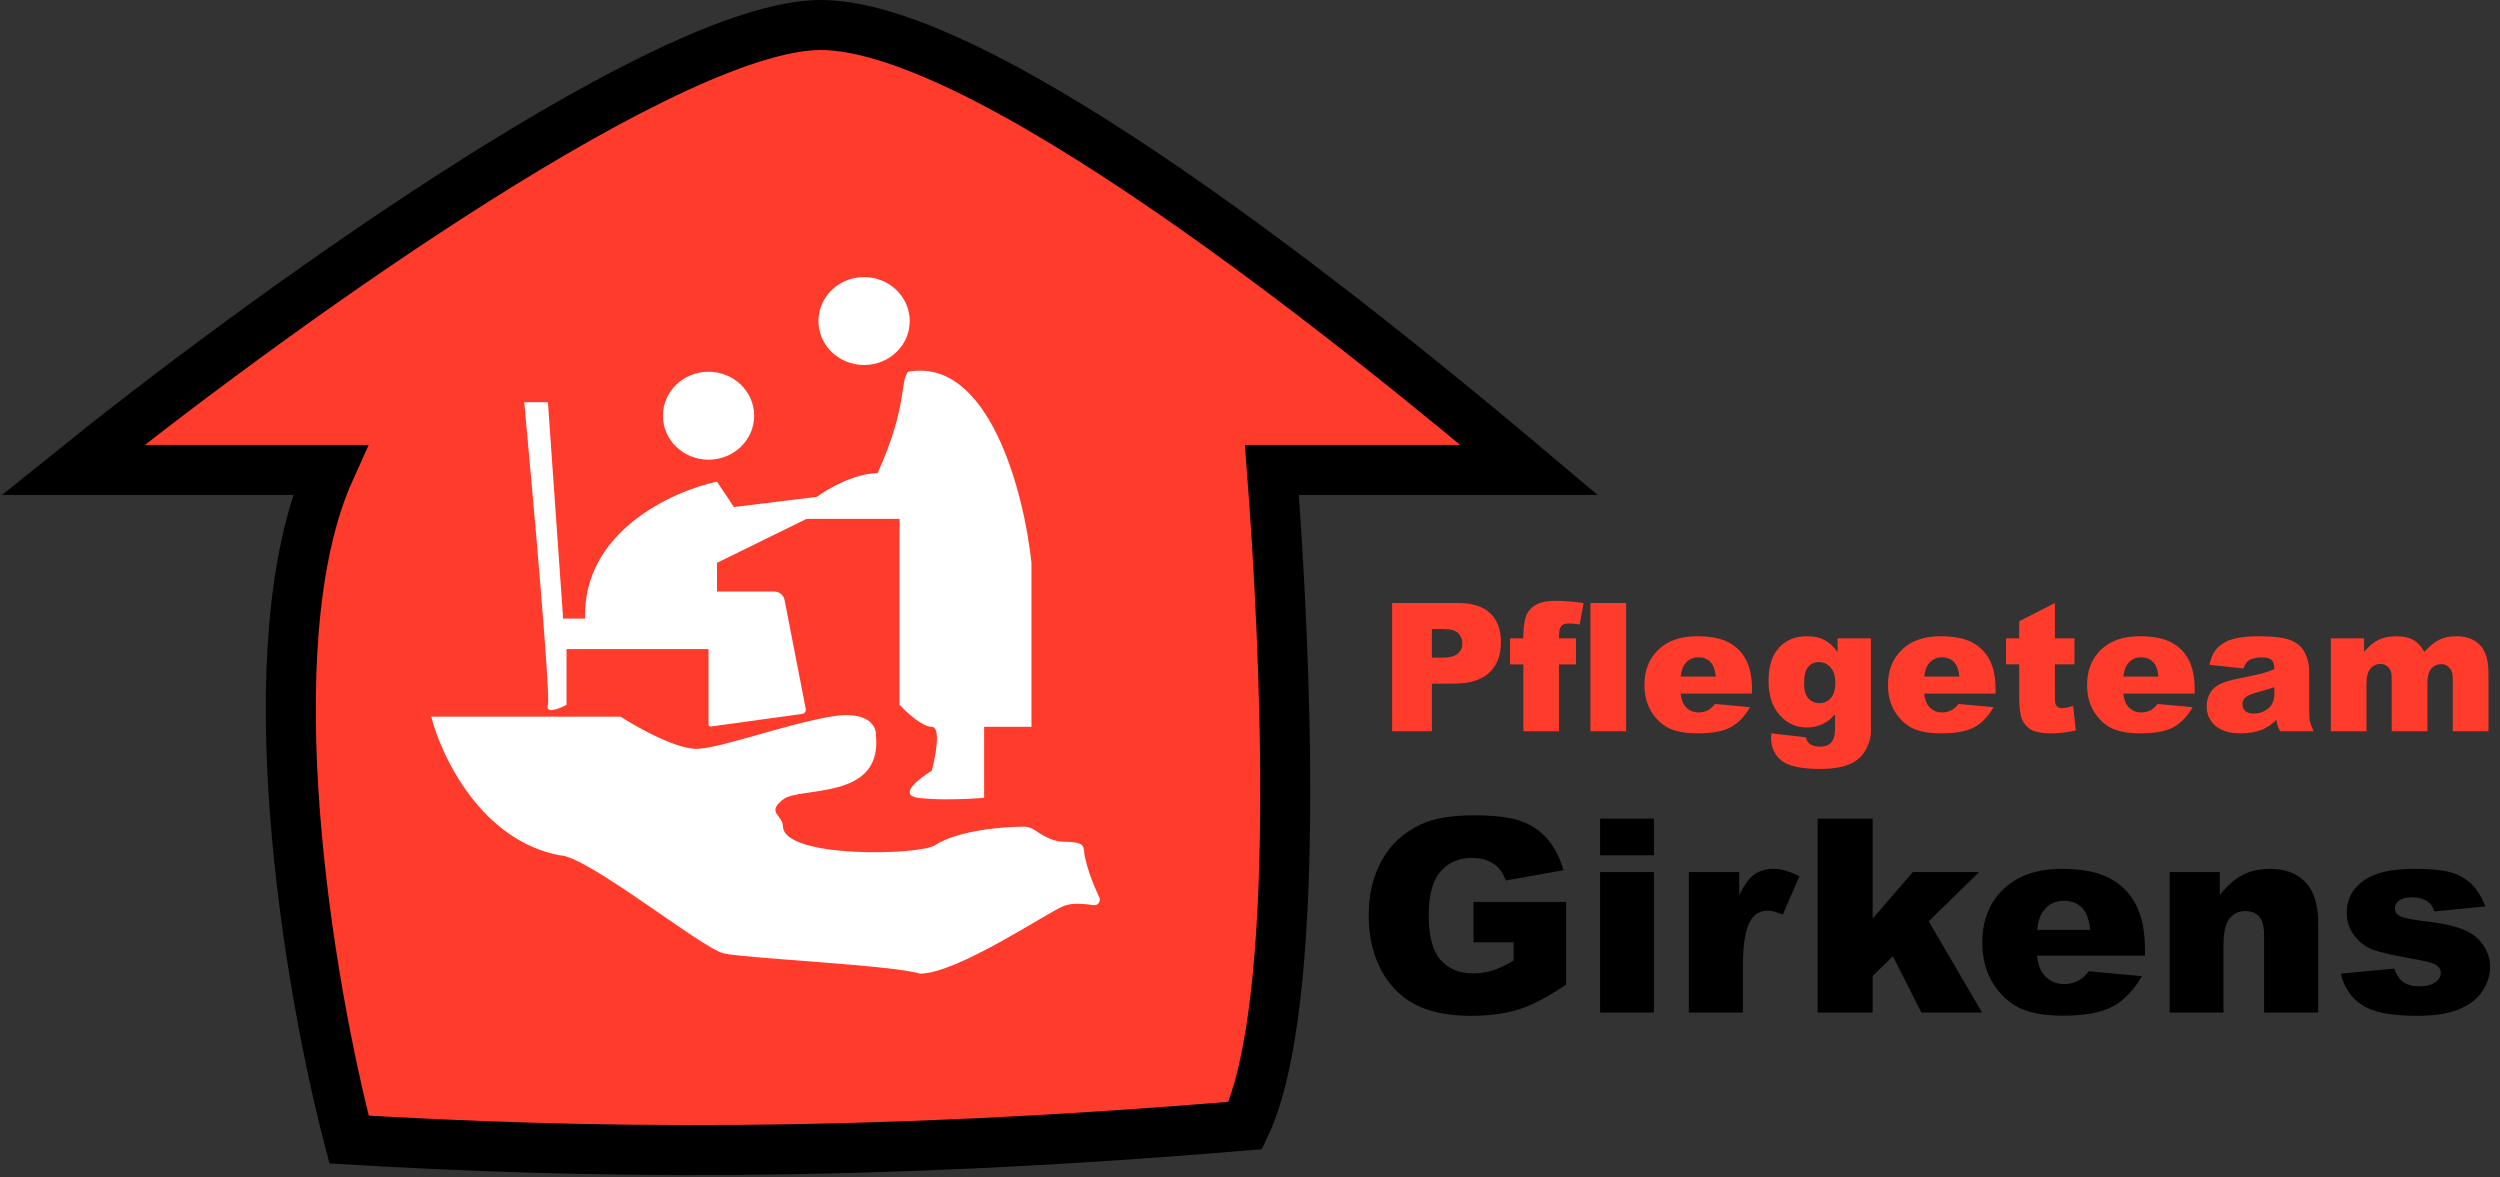
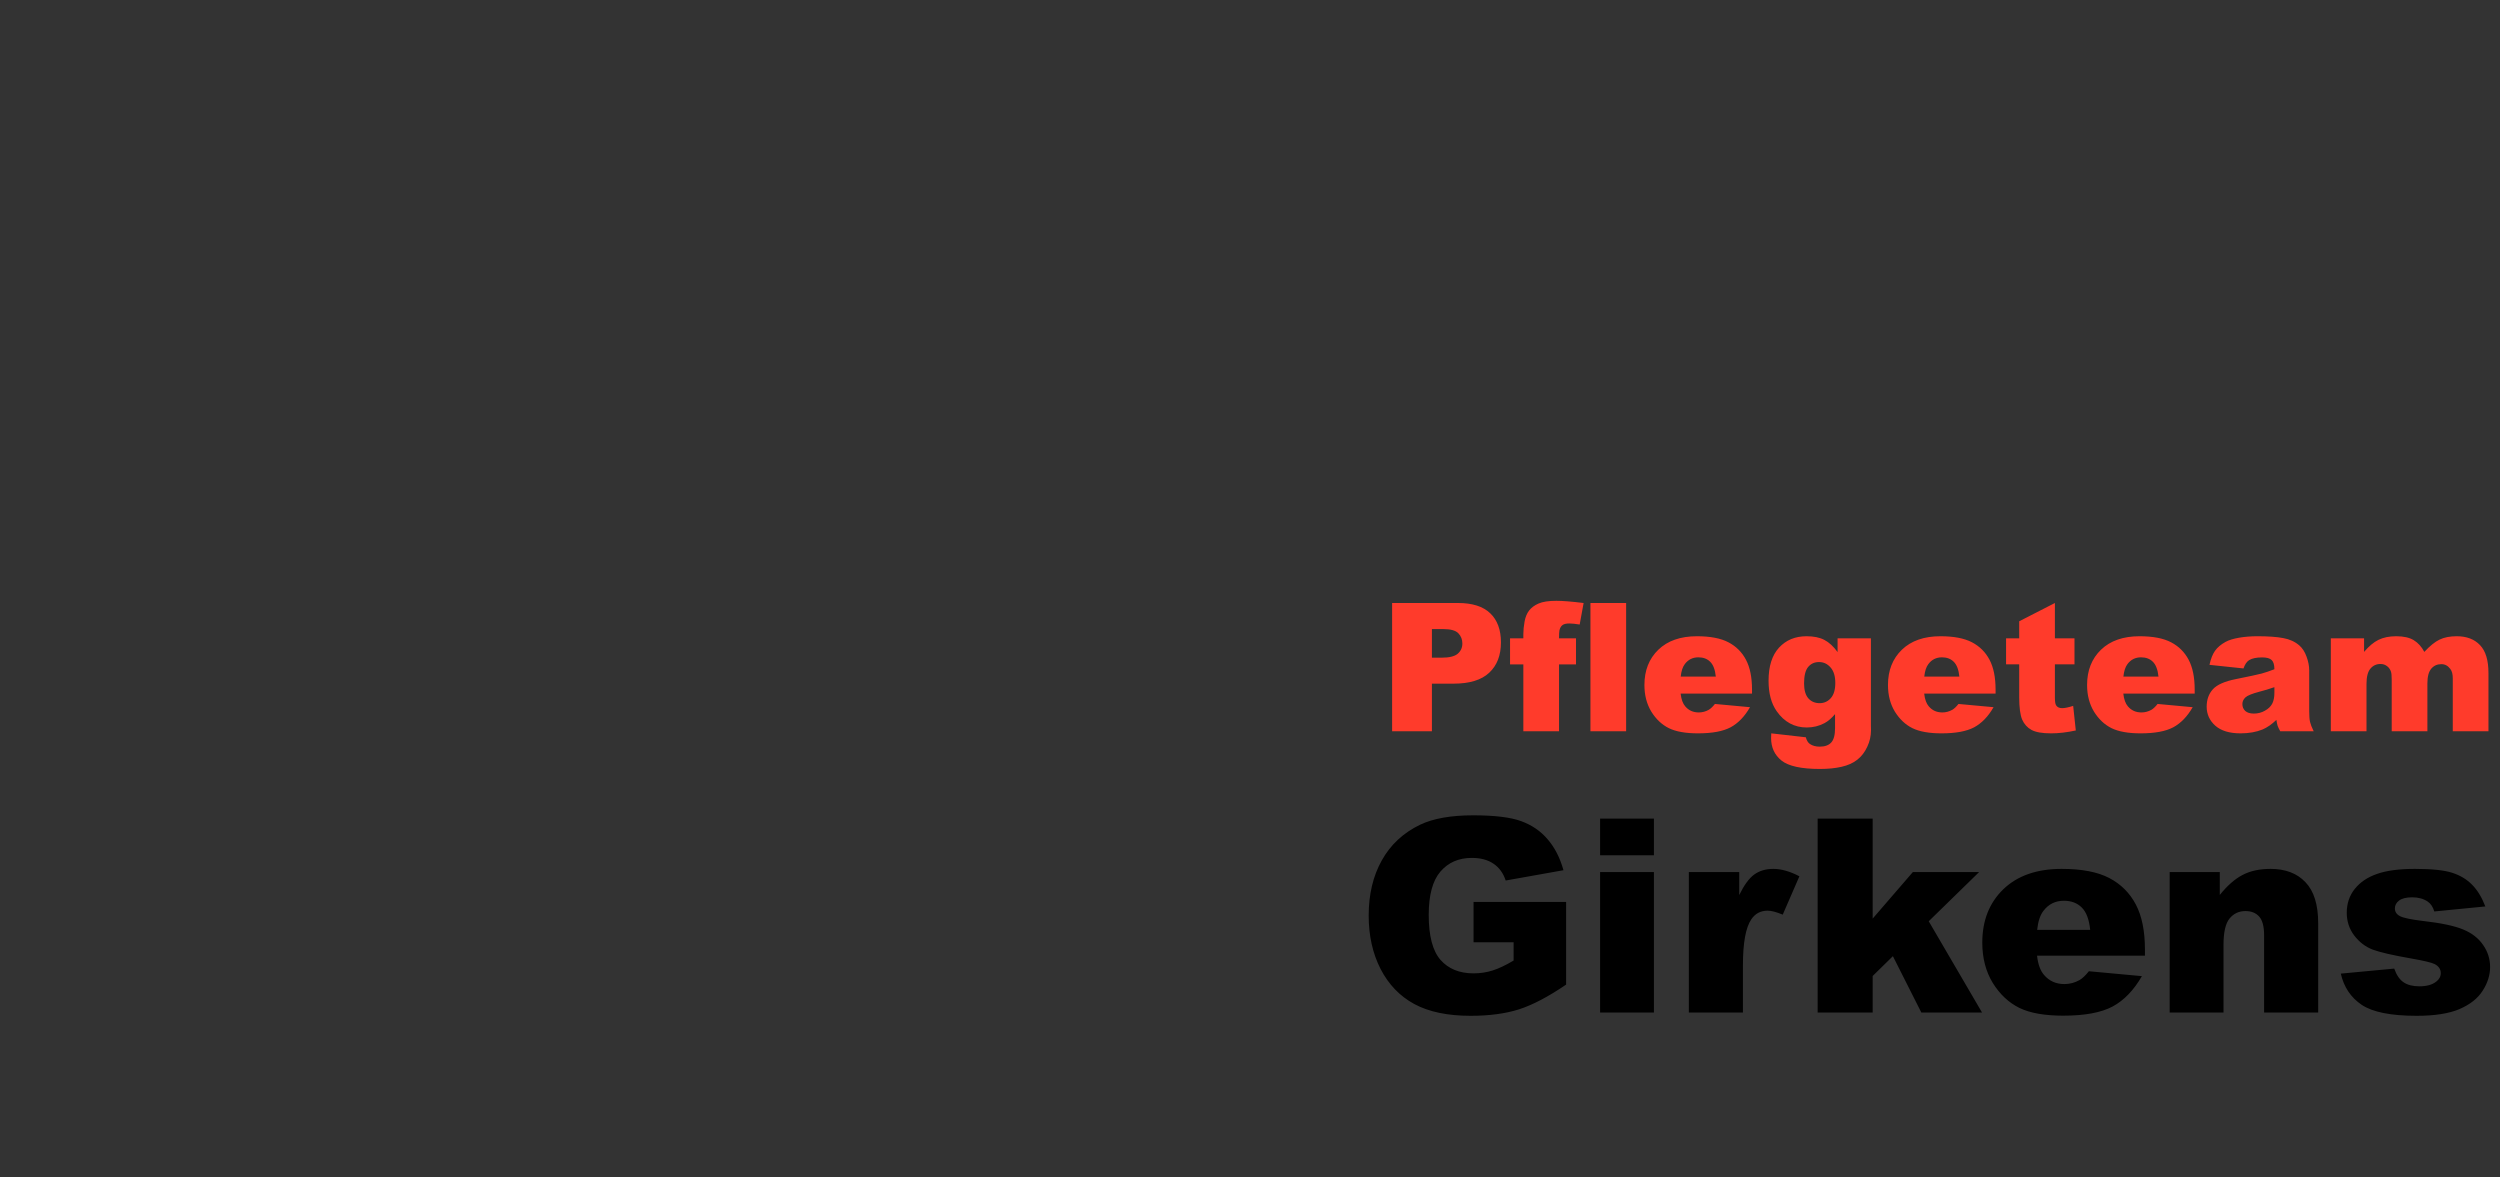
<svg xmlns="http://www.w3.org/2000/svg" width="1200" height="565" viewBox="0 0 1200 565" fill="none">
  <rect x="0" y="0" width="1200" height="565" fill="#333333" stroke="none" />
-   <path d="M390.17 12.109C312.133 16.834 120.874 156.375 35 225.555H158.392C120.374 309.921 148.665 474.997 167.563 546.99C278.5 553.49 409.5 555.99 597.769 540.24C625 482.49 617.17 311.89 610.5 225.555L734 225.561C652.572 156.943 468.207 7.385 390.17 12.109Z" fill="#FF3B2B" stroke="black" stroke-width="24" />
  <path d="M668.215 289.439H699.835C706.722 289.439 711.873 291.077 715.288 294.353C718.731 297.628 720.453 302.289 720.453 308.336C720.453 314.551 718.577 319.408 714.826 322.907C711.103 326.407 705.406 328.156 697.735 328.156H687.321V351H668.215V289.439ZM687.321 315.685H691.982C695.65 315.685 698.225 315.055 699.709 313.795C701.193 312.507 701.935 310.869 701.935 308.882C701.935 306.95 701.291 305.312 700.003 303.969C698.715 302.625 696.294 301.953 692.738 301.953H687.321V315.685ZM748.336 306.404H756.482V318.918H748.336V351H731.203V318.918H724.82V306.404H731.203V304.389C731.203 302.569 731.399 300.567 731.791 298.384C732.183 296.2 732.911 294.423 733.975 293.051C735.066 291.651 736.578 290.531 738.51 289.691C740.469 288.824 743.325 288.39 747.076 288.39C750.072 288.39 754.425 288.74 760.136 289.439L758.246 299.77C756.202 299.434 754.551 299.266 753.291 299.266C751.751 299.266 750.646 299.532 749.974 300.063C749.302 300.567 748.826 301.379 748.546 302.499C748.406 303.115 748.336 304.417 748.336 306.404ZM763.411 289.439H780.544V351H763.411V289.439ZM840.971 332.943H806.705C807.013 335.687 807.755 337.73 808.931 339.074C810.582 341.006 812.738 341.972 815.397 341.972C817.077 341.972 818.673 341.552 820.185 340.712C821.108 340.18 822.102 339.242 823.166 337.898L840.005 339.452C837.429 343.931 834.322 347.151 830.683 349.11C827.043 351.042 821.822 352.008 815.02 352.008C809.113 352.008 804.465 351.182 801.078 349.53C797.691 347.851 794.877 345.205 792.638 341.594C790.426 337.954 789.32 333.685 789.32 328.786C789.32 321.815 791.546 316.174 795.997 311.863C800.476 307.552 806.649 305.396 814.516 305.396C820.898 305.396 825.938 306.362 829.633 308.294C833.328 310.226 836.142 313.025 838.073 316.692C840.005 320.36 840.971 325.133 840.971 331.012V332.943ZM823.586 324.755C823.25 321.451 822.354 319.086 820.898 317.658C819.471 316.23 817.581 315.517 815.229 315.517C812.514 315.517 810.344 316.594 808.721 318.75C807.685 320.094 807.027 322.095 806.747 324.755H823.586ZM882.039 306.404H898.038V348.522L898.08 350.496C898.08 353.296 897.478 355.955 896.274 358.475C895.099 361.022 893.517 363.08 891.529 364.647C889.57 366.215 887.064 367.349 884.013 368.049C880.989 368.749 877.518 369.099 873.599 369.099C864.64 369.099 858.481 367.755 855.122 365.067C851.791 362.38 850.125 358.783 850.125 354.275C850.125 353.715 850.153 352.96 850.209 352.008L866.796 353.897C867.216 355.437 867.86 356.501 868.728 357.089C869.987 357.957 871.569 358.391 873.473 358.391C875.936 358.391 877.77 357.733 878.974 356.417C880.205 355.101 880.821 352.806 880.821 349.53V342.77C879.142 344.757 877.462 346.199 875.782 347.095C873.151 348.494 870.309 349.194 867.258 349.194C861.295 349.194 856.48 346.591 852.812 341.384C850.209 337.688 848.907 332.803 848.907 326.729C848.907 319.786 850.587 314.495 853.946 310.855C857.306 307.216 861.701 305.396 867.132 305.396C870.603 305.396 873.459 305.984 875.698 307.16C877.966 308.336 880.079 310.282 882.039 312.997V306.404ZM865.956 328.03C865.956 331.25 866.642 333.643 868.014 335.211C869.385 336.751 871.191 337.521 873.431 337.521C875.558 337.521 877.336 336.723 878.764 335.127C880.219 333.503 880.947 331.068 880.947 327.82C880.947 324.573 880.191 322.095 878.68 320.388C877.168 318.652 875.32 317.784 873.137 317.784C870.953 317.784 869.203 318.582 867.888 320.178C866.6 321.745 865.956 324.363 865.956 328.03ZM957.877 332.943H923.611C923.919 335.687 924.661 337.73 925.837 339.074C927.489 341.006 929.644 341.972 932.304 341.972C933.983 341.972 935.579 341.552 937.091 340.712C938.015 340.18 939.008 339.242 940.072 337.898L956.911 339.452C954.336 343.931 951.228 347.151 947.589 349.11C943.95 351.042 938.729 352.008 931.926 352.008C926.019 352.008 921.372 351.182 917.984 349.53C914.597 347.851 911.784 345.205 909.544 341.594C907.332 337.954 906.227 333.685 906.227 328.786C906.227 321.815 908.452 316.174 912.903 311.863C917.382 307.552 923.555 305.396 931.422 305.396C937.805 305.396 942.844 306.362 946.539 308.294C950.234 310.226 953.048 313.025 954.979 316.692C956.911 320.36 957.877 325.133 957.877 331.012V332.943ZM940.492 324.755C940.156 321.451 939.26 319.086 937.805 317.658C936.377 316.23 934.487 315.517 932.136 315.517C929.42 315.517 927.251 316.594 925.627 318.75C924.591 320.094 923.933 322.095 923.653 324.755H940.492ZM986.348 289.439V306.404H995.754V318.876H986.348V334.707C986.348 336.611 986.53 337.87 986.894 338.486C987.453 339.438 988.433 339.914 989.833 339.914C991.093 339.914 992.856 339.55 995.124 338.822L996.384 350.622C992.157 351.546 988.209 352.008 984.542 352.008C980.287 352.008 977.151 351.462 975.136 350.37C973.12 349.278 971.622 347.627 970.643 345.415C969.691 343.175 969.215 339.564 969.215 334.581V318.876H962.916V306.404H969.215V298.216L986.348 289.439ZM1053.45 332.943H1019.19C1019.49 335.687 1020.24 337.73 1021.41 339.074C1023.06 341.006 1025.22 341.972 1027.88 341.972C1029.56 341.972 1031.15 341.552 1032.67 340.712C1033.59 340.18 1034.58 339.242 1035.65 337.898L1052.49 339.452C1049.91 343.931 1046.8 347.151 1043.16 349.11C1039.52 351.042 1034.3 352.008 1027.5 352.008C1021.59 352.008 1016.95 351.182 1013.56 349.53C1010.17 347.851 1007.36 345.205 1005.12 341.594C1002.91 337.954 1001.8 333.685 1001.8 328.786C1001.8 321.815 1004.03 316.174 1008.48 311.863C1012.96 307.552 1019.13 305.396 1027 305.396C1033.38 305.396 1038.42 306.362 1042.11 308.294C1045.81 310.226 1048.62 313.025 1050.55 316.692C1052.49 320.36 1053.45 325.133 1053.45 331.012V332.943ZM1036.07 324.755C1035.73 321.451 1034.83 319.086 1033.38 317.658C1031.95 316.23 1030.06 315.517 1027.71 315.517C1024.99 315.517 1022.82 316.594 1021.2 318.75C1020.17 320.094 1019.51 322.095 1019.23 324.755H1036.07ZM1076.88 320.85L1060.55 319.128C1061.16 316.272 1062.05 314.033 1063.19 312.409C1064.37 310.757 1066.05 309.33 1068.23 308.126C1069.8 307.258 1071.96 306.586 1074.7 306.11C1077.44 305.634 1080.41 305.396 1083.6 305.396C1088.72 305.396 1092.84 305.69 1095.95 306.278C1099.05 306.838 1101.64 308.028 1103.72 309.848C1105.17 311.107 1106.32 312.899 1107.16 315.223C1108 317.518 1108.42 319.716 1108.42 321.815V341.51C1108.42 343.609 1108.54 345.261 1108.8 346.465C1109.08 347.641 1109.66 349.152 1110.56 351H1094.52C1093.88 349.852 1093.46 348.984 1093.26 348.396C1093.06 347.781 1092.87 346.829 1092.67 345.541C1090.43 347.697 1088.21 349.236 1086 350.16C1082.97 351.392 1079.46 352.008 1075.46 352.008C1070.14 352.008 1066.09 350.776 1063.32 348.312C1060.58 345.849 1059.2 342.812 1059.2 339.2C1059.2 335.813 1060.2 333.027 1062.19 330.844C1064.17 328.66 1067.84 327.036 1073.19 325.973C1079.6 324.685 1083.76 323.789 1085.66 323.285C1087.56 322.753 1089.58 322.067 1091.71 321.228C1091.71 319.128 1091.27 317.658 1090.4 316.818C1089.54 315.979 1088.01 315.559 1085.83 315.559C1083.03 315.559 1080.93 316.007 1079.53 316.902C1078.44 317.602 1077.55 318.918 1076.88 320.85ZM1091.71 329.836C1089.35 330.676 1086.9 331.418 1084.36 332.062C1080.89 332.985 1078.69 333.895 1077.76 334.791C1076.81 335.715 1076.34 336.765 1076.34 337.94C1076.34 339.284 1076.8 340.39 1077.72 341.258C1078.67 342.098 1080.06 342.518 1081.88 342.518C1083.78 342.518 1085.55 342.056 1087.17 341.132C1088.82 340.208 1089.98 339.088 1090.66 337.772C1091.36 336.429 1091.71 334.693 1091.71 332.565V329.836ZM1118.79 306.404H1134.75V312.913C1137.04 310.198 1139.35 308.266 1141.68 307.118C1144.03 305.97 1146.86 305.396 1150.16 305.396C1153.71 305.396 1156.53 306.026 1158.6 307.286C1160.67 308.546 1162.36 310.422 1163.68 312.913C1166.37 310.002 1168.82 308.028 1171.03 306.992C1173.24 305.928 1175.97 305.396 1179.22 305.396C1184 305.396 1187.74 306.824 1190.43 309.68C1193.12 312.507 1194.46 316.944 1194.46 322.991V351H1177.33V325.595C1177.33 323.579 1176.94 322.081 1176.15 321.102C1175 319.562 1173.58 318.792 1171.87 318.792C1169.85 318.792 1168.23 319.52 1167 320.976C1165.77 322.431 1165.15 324.769 1165.15 327.988V351H1148.02V326.435C1148.02 324.475 1147.91 323.145 1147.68 322.445C1147.32 321.326 1146.69 320.43 1145.79 319.758C1144.9 319.058 1143.85 318.708 1142.64 318.708C1140.68 318.708 1139.07 319.45 1137.81 320.934C1136.55 322.417 1135.92 324.853 1135.92 328.24V351H1118.79V306.404Z" fill="#FF3B2B" />
  <path d="M707.304 452.294V432.934H751.737V472.606C743.231 478.404 735.699 482.361 729.14 484.477C722.623 486.55 714.879 487.587 705.907 487.587C694.862 487.587 685.849 485.704 678.866 481.938C671.926 478.171 666.531 472.564 662.68 465.116C658.871 457.668 656.967 449.12 656.967 439.472C656.967 429.315 659.062 420.492 663.251 413.002C667.44 405.469 673.576 399.757 681.659 395.863C687.965 392.859 696.449 391.356 707.113 391.356C717.396 391.356 725.077 392.287 730.155 394.149C735.276 396.011 739.507 398.91 742.851 402.846C746.236 406.739 748.775 411.69 750.468 417.699L722.729 422.65C721.586 419.138 719.639 416.451 716.889 414.589C714.18 412.727 710.71 411.796 706.479 411.796C700.173 411.796 695.137 413.996 691.371 418.397C687.647 422.756 685.785 429.675 685.785 439.154C685.785 449.226 687.668 456.42 691.435 460.736C695.243 465.053 700.533 467.211 707.304 467.211C710.52 467.211 713.588 466.745 716.508 465.814C719.428 464.883 722.771 463.297 726.537 461.054V452.294H707.304ZM768.051 392.943H793.886V410.526H768.051V392.943ZM768.051 418.588H793.886V486H768.051V418.588ZM810.644 418.588H834.828V429.633C837.156 424.851 839.547 421.571 842.001 419.794C844.498 417.974 847.566 417.064 851.205 417.064C855.014 417.064 859.182 418.249 863.71 420.619L855.712 439.027C852.665 437.758 850.253 437.123 848.476 437.123C845.09 437.123 842.466 438.52 840.604 441.312C837.938 445.248 836.605 452.611 836.605 463.402V486H810.644V418.588ZM872.47 392.943H898.876V440.932L918.173 418.588H949.975L925.79 442.201L951.371 486H922.235L908.588 458.959L898.876 468.48V486H872.47V392.943ZM1029.57 458.705H977.777C978.243 462.852 979.364 465.941 981.142 467.973C983.638 470.893 986.897 472.353 990.917 472.353C993.456 472.353 995.868 471.718 998.153 470.448C999.55 469.644 1001.05 468.227 1002.66 466.195L1028.11 468.544C1024.22 475.315 1019.52 480.181 1014.02 483.144C1008.52 486.063 1000.63 487.523 990.346 487.523C981.417 487.523 974.392 486.275 969.271 483.778C964.151 481.239 959.898 477.24 956.513 471.781C953.17 466.28 951.498 459.826 951.498 452.421C951.498 441.884 954.862 433.357 961.591 426.84C968.362 420.323 977.693 417.064 989.584 417.064C999.232 417.064 1006.85 418.524 1012.44 421.444C1018.02 424.364 1022.27 428.596 1025.19 434.14C1028.11 439.683 1029.57 446.898 1029.57 455.785V458.705ZM1003.29 446.327C1002.79 441.334 1001.43 437.758 999.232 435.6C997.074 433.441 994.218 432.362 990.663 432.362C986.558 432.362 983.279 433.992 980.824 437.25C979.258 439.281 978.264 442.307 977.841 446.327H1003.29ZM1041.44 418.588H1065.5V429.569C1069.1 425.084 1072.74 421.889 1076.42 419.984C1080.1 418.038 1084.59 417.064 1089.88 417.064C1097.03 417.064 1102.61 419.201 1106.63 423.476C1110.7 427.707 1112.73 434.267 1112.73 443.153V486H1086.77V448.93C1086.77 444.698 1085.98 441.715 1084.42 439.979C1082.85 438.202 1080.65 437.313 1077.82 437.313C1074.68 437.313 1072.15 438.498 1070.2 440.868C1068.25 443.238 1067.28 447.491 1067.28 453.627V486H1041.44V418.588ZM1123.58 467.338L1149.23 464.926C1150.29 467.973 1151.77 470.152 1153.67 471.464C1155.58 472.776 1158.11 473.432 1161.29 473.432C1164.76 473.432 1167.45 472.691 1169.35 471.21C1170.83 470.11 1171.57 468.734 1171.57 467.084C1171.57 465.222 1170.6 463.783 1168.65 462.768C1167.25 462.048 1163.55 461.16 1157.54 460.102C1148.57 458.536 1142.33 457.097 1138.82 455.785C1135.35 454.431 1132.41 452.167 1129.99 448.993C1127.62 445.819 1126.44 442.201 1126.44 438.139C1126.44 433.695 1127.73 429.866 1130.31 426.649C1132.89 423.433 1136.45 421.042 1140.98 419.477C1145.5 417.868 1151.58 417.064 1159.19 417.064C1167.23 417.064 1173.16 417.678 1176.97 418.905C1180.82 420.132 1184.01 422.037 1186.55 424.618C1189.13 427.2 1191.27 430.691 1192.96 435.092L1168.46 437.504C1167.83 435.346 1166.77 433.759 1165.29 432.743C1163.26 431.389 1160.8 430.712 1157.92 430.712C1155 430.712 1152.87 431.241 1151.51 432.299C1150.2 433.314 1149.54 434.563 1149.54 436.044C1149.54 437.694 1150.39 438.943 1152.08 439.789C1153.78 440.635 1157.46 441.397 1163.13 442.074C1171.72 443.048 1178.11 444.402 1182.3 446.137C1186.49 447.872 1189.68 450.347 1191.88 453.563C1194.13 456.78 1195.25 460.313 1195.25 464.164C1195.25 468.057 1194.06 471.845 1191.69 475.526C1189.37 479.208 1185.66 482.149 1180.58 484.35C1175.55 486.508 1168.67 487.587 1159.96 487.587C1147.64 487.587 1138.86 485.831 1133.61 482.318C1128.41 478.806 1125.06 473.812 1123.58 467.338Z" fill="black" />
-   <path d="M262.998 338.324C264.296 333.78 255.964 239.585 251.636 193.056H262.998L270.302 296.934H280.852C279.553 255.382 322.512 235.797 344.153 231.198L352.269 243.371L392.035 238.502C397.175 234.715 410.214 227.14 421.251 227.14C435.859 194.678 431.802 183.316 435.859 178.447C474.814 171.306 491.586 236.609 495.103 270.154V348.875H472.379V382.96C465.887 383.501 450.467 384.259 440.729 382.96C430.99 381.662 440.999 373.762 447.221 369.975C449.115 362.942 451.766 348.875 447.221 348.875C442.676 348.875 435.048 341.841 431.802 338.324V249.053H387.166L344.153 270.154V283.95H371.683C374.076 283.95 376.134 285.646 376.591 287.996L386.763 340.308C386.982 341.435 386.21 342.514 385.073 342.671L341.232 348.718C340.631 348.801 340.096 348.334 340.096 347.727V311.543H271.925V338.324C268.408 340.218 261.699 342.869 262.998 338.324Z" fill="white" />
-   <path d="M268.678 410.553C231.022 403.411 211.869 363.212 207 344.005H297.894C306.281 349.415 325.487 360.074 335.226 359.425C347.4 358.613 375.804 348.063 398.528 344.005C416.707 340.759 420.71 348.604 420.44 352.932C423.686 384.583 383.92 377.279 375.804 383.771C367.688 390.264 375.804 391.075 375.804 396.756C376.616 412.176 441.54 410.553 448.844 405.683C455.815 401.036 470.918 397.128 491.33 396.781C493.251 396.749 495.124 397.393 496.711 398.476C508.773 406.714 510.784 402.653 518.186 404.929C519.439 405.314 520.168 406.575 520.265 407.883C520.72 414.047 524.433 424.015 527.562 430.444C528.562 432.498 527.205 434.776 524.94 434.473C520.579 433.891 514.928 433.137 510.523 434.899C502.407 438.146 459.394 467.362 441.54 467.362C429.367 463.304 357.95 460.058 347.399 457.623C336.849 455.188 281.663 410.553 268.678 410.553Z" fill="white" />
-   <ellipse cx="340.096" cy="199.548" rx="21.912" ry="21.101" fill="white" />
-   <ellipse cx="414.759" cy="154.1" rx="21.912" ry="21.101" fill="white" />
</svg>